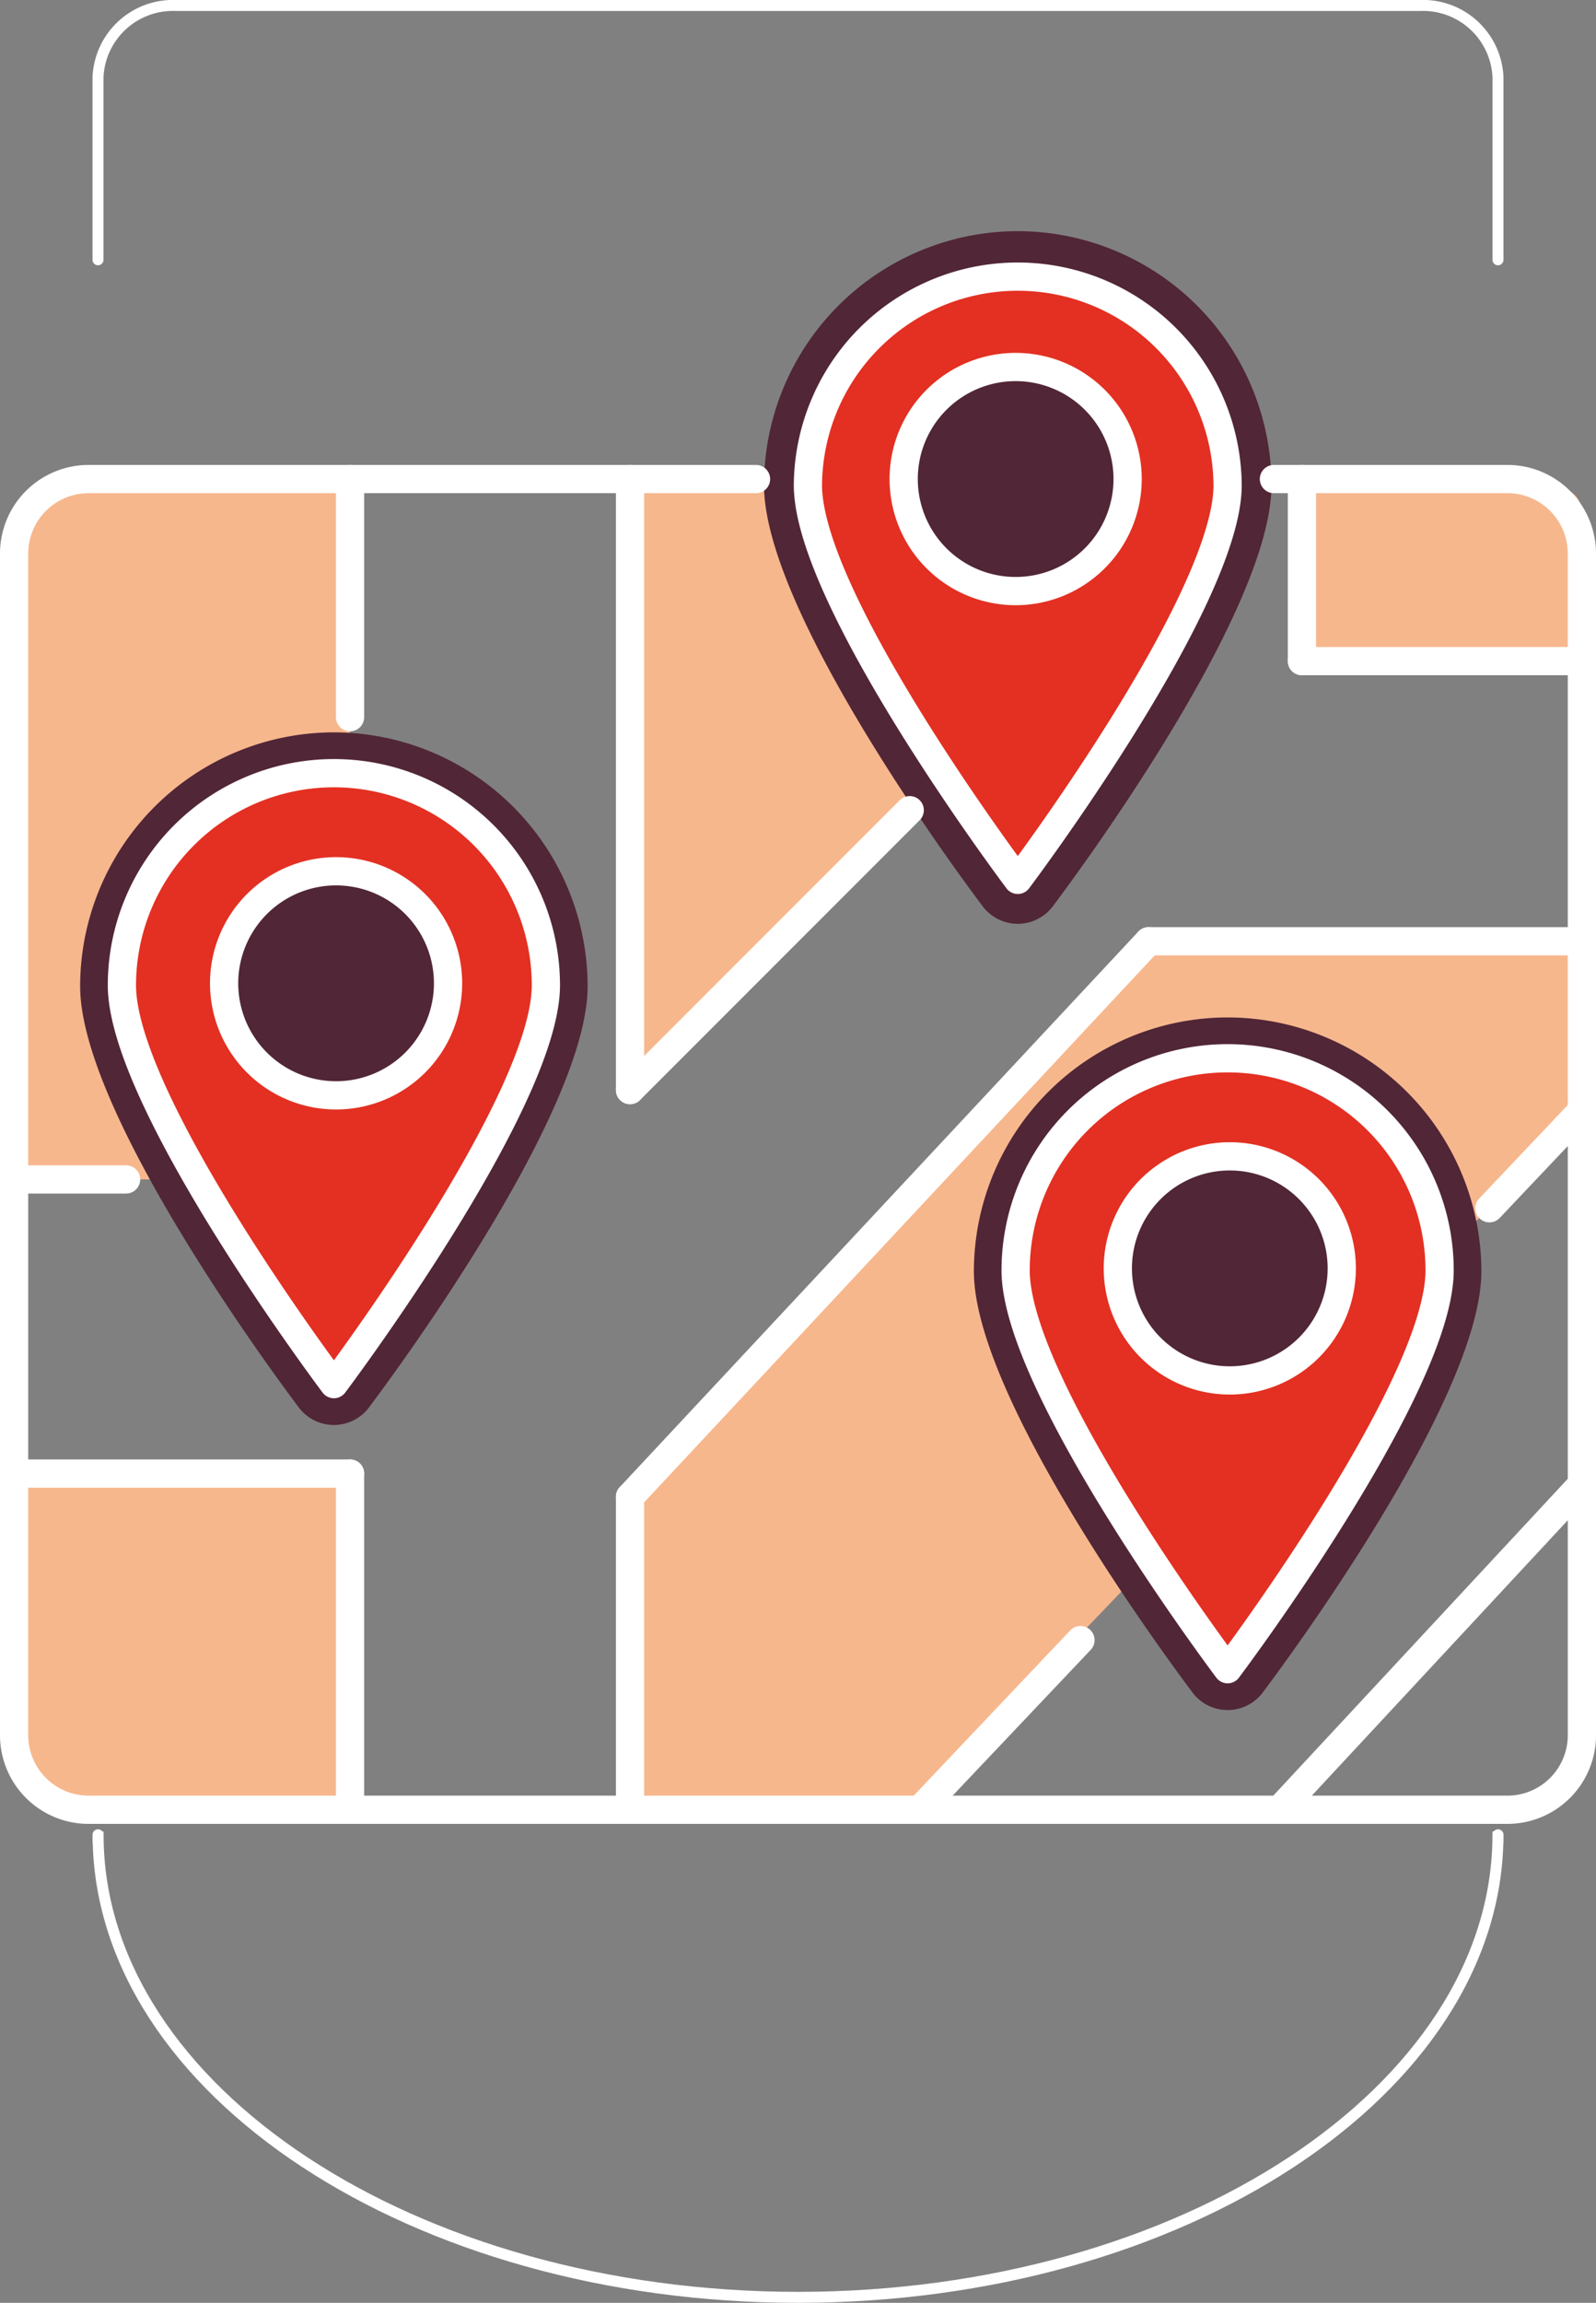
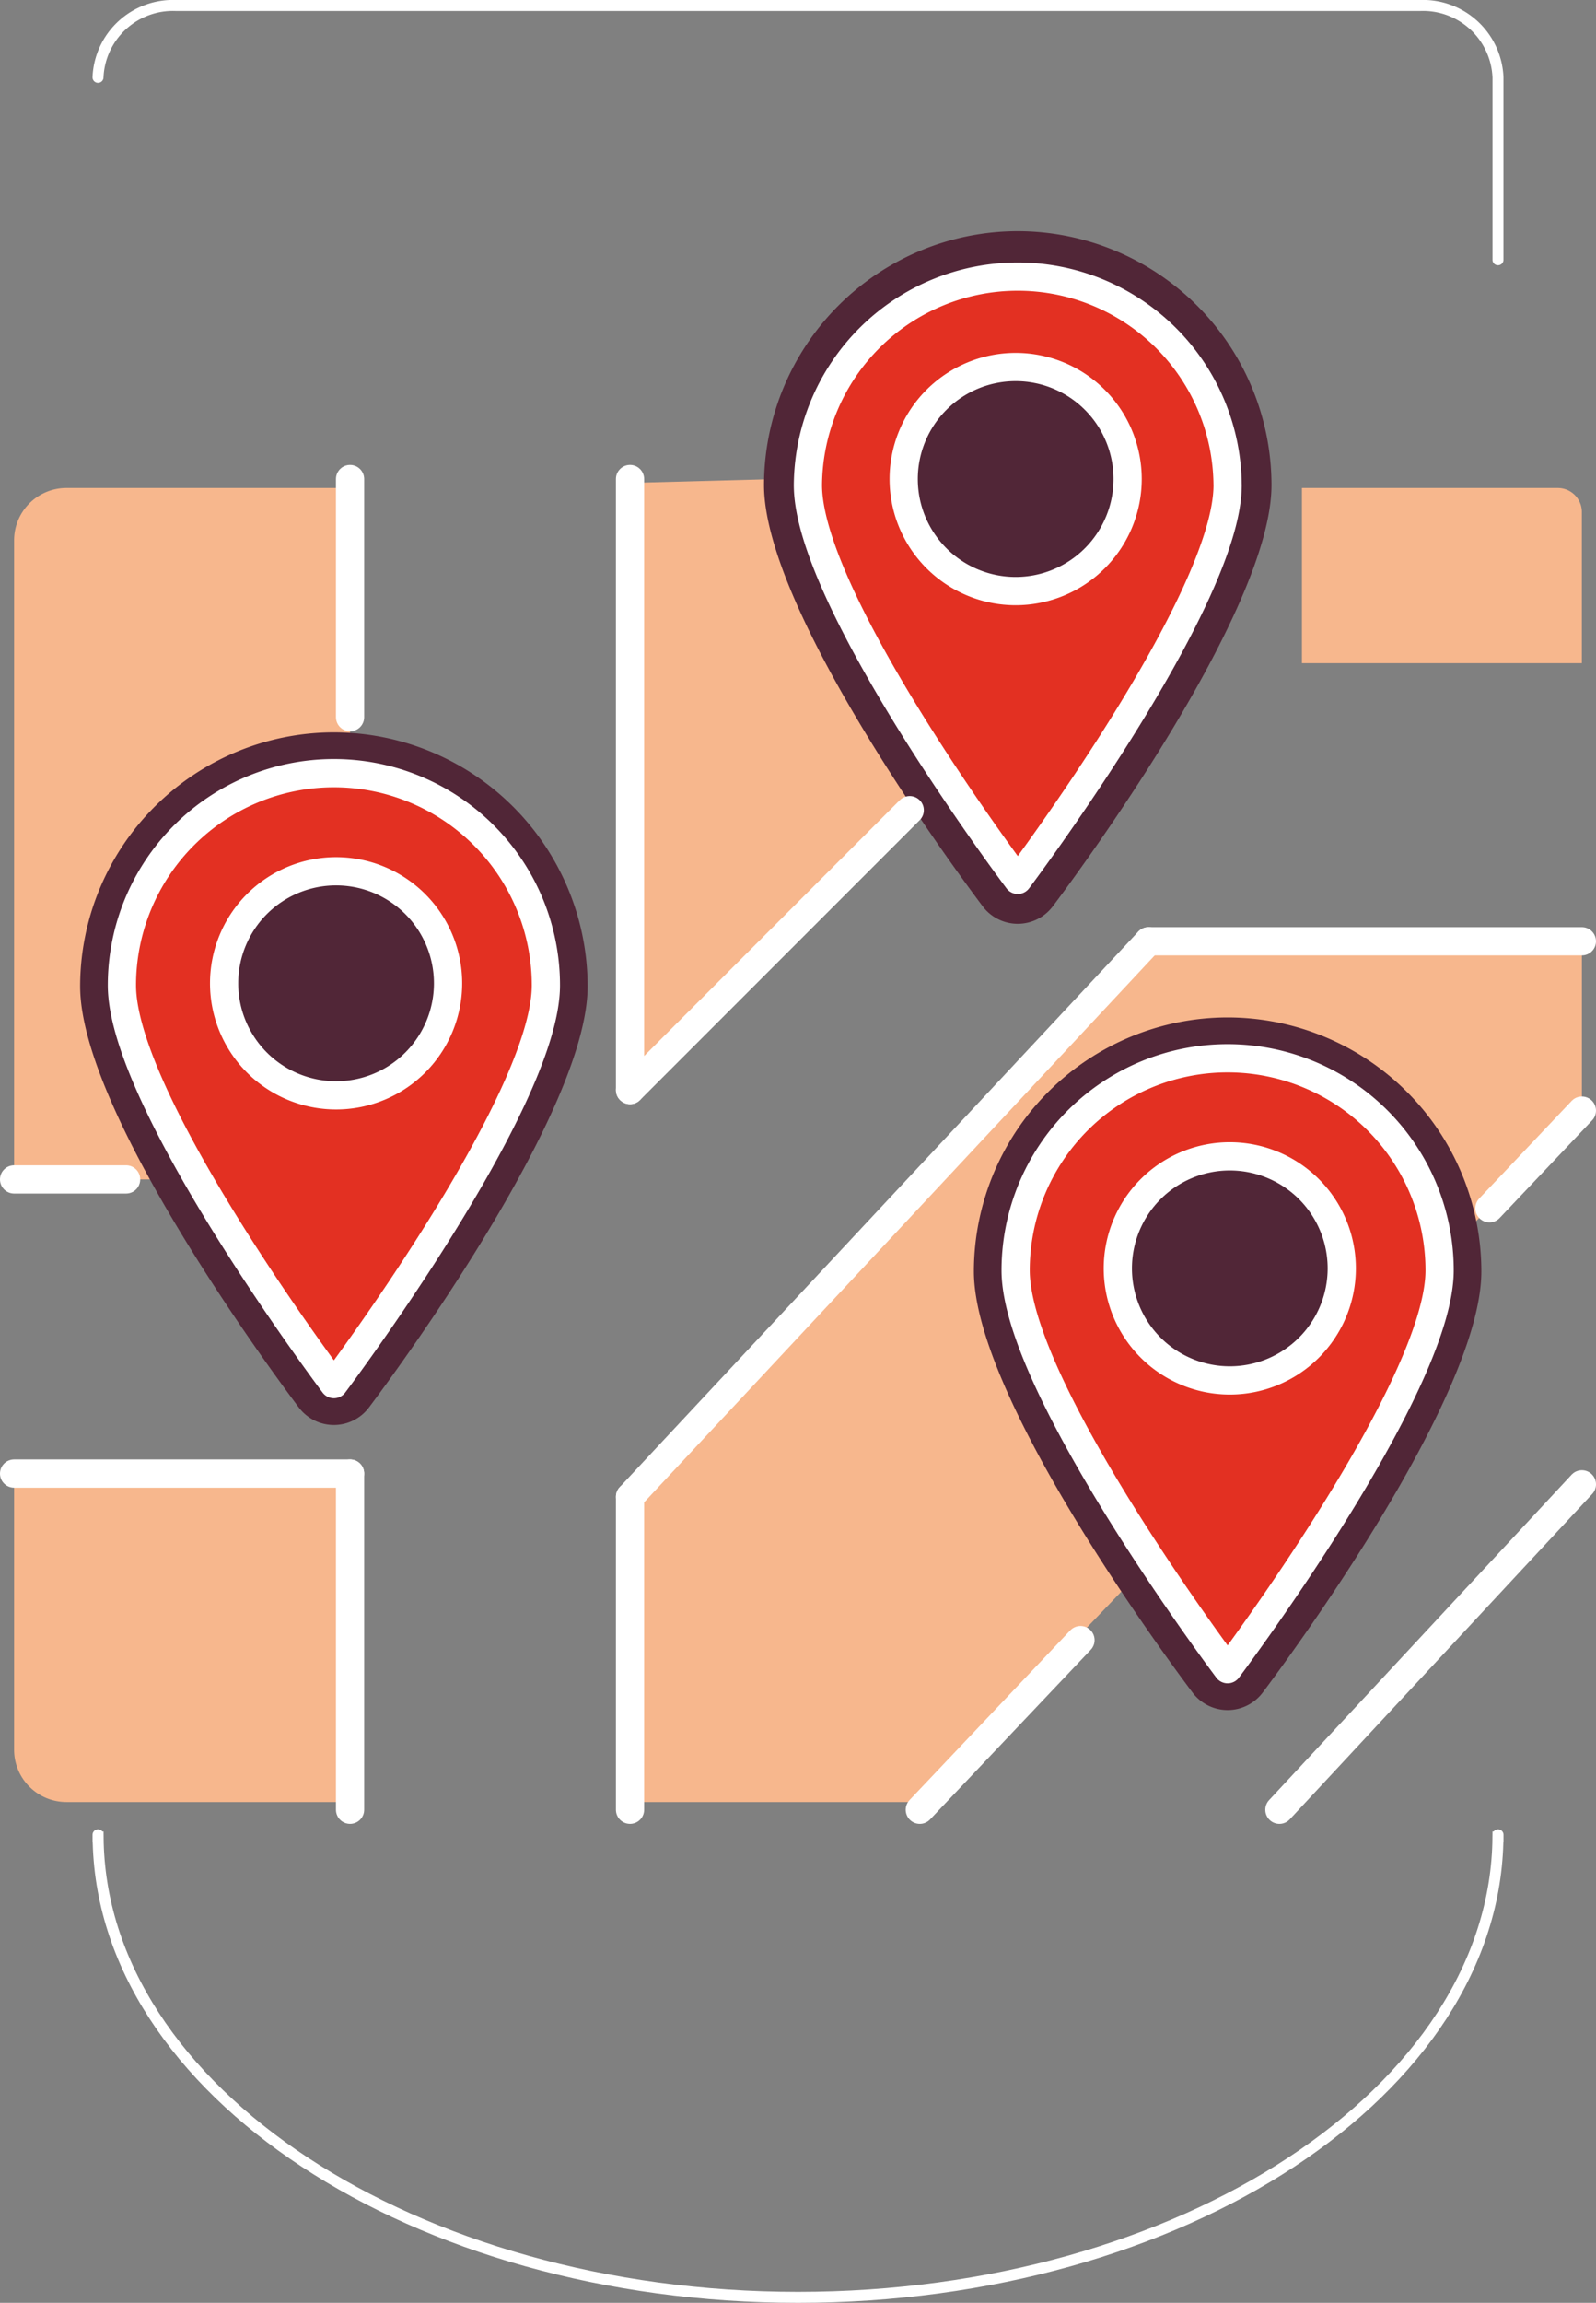
<svg xmlns="http://www.w3.org/2000/svg" width="145.394" height="209.644" viewBox="0 0 145.394 209.644">
  <rect x="0" y="0" width="145.394" height="209.644" fill="#808080" stroke="none" />
  <defs>
    <clipPath id="a">
      <rect width="145.394" height="209.644" fill="none" />
    </clipPath>
  </defs>
  <g clip-path="url(#a)">
-     <path d="M136.465,23.649V7.039A6.83,6.83,0,0,0,129.377.5H16.016A6.831,6.831,0,0,0,8.928,7.039v16.61" fill="none" stroke="#fff" stroke-linecap="round" stroke-miterlimit="10" stroke-width="1" />
+     <path d="M136.465,23.649V7.039A6.83,6.83,0,0,0,129.377.5H16.016A6.831,6.831,0,0,0,8.928,7.039" fill="none" stroke="#fff" stroke-linecap="round" stroke-miterlimit="10" stroke-width="1" />
    <path d="M8.929,167.035v.195h.008C9.1,190.3,37.724,209.143,72.7,209.143s63.6-18.843,63.761-41.913h.008v-.195" fill="none" stroke="#fff" stroke-linecap="round" stroke-miterlimit="10" stroke-width="1" />
    <path d="M31.89,107.371H1.285V49.191A4.765,4.765,0,0,1,6.05,44.426H31.89Z" fill="#f7b78d" />
    <path d="M104.632,85.692,57.394,136.262v27.792h26.4l60.314-62.944V85.692Z" fill="#f7b78d" />
    <path d="M77.694,43.426l-20.3.538V99.237l29.65-29.731Z" fill="#f7b78d" />
    <path d="M92.719,25.045a19.116,19.116,0,0,1,19.116,19.116c0,10.558-19.116,35.939-19.116,35.939S73.6,54.719,73.6,44.161A19.116,19.116,0,0,1,92.719,25.045m0-4A23.142,23.142,0,0,0,69.6,44.161c0,11.562,17.882,35.639,19.921,38.346a4,4,0,0,0,6.39,0c2.039-2.707,19.921-26.784,19.921-38.346A23.142,23.142,0,0,0,92.719,21.045" fill="#512637" />
    <path d="M30.418,70.671A19.116,19.116,0,0,1,49.534,89.787c0,10.558-19.116,35.939-19.116,35.939S11.3,100.345,11.3,89.787A19.116,19.116,0,0,1,30.418,70.671m0-4A23.142,23.142,0,0,0,7.3,89.787c0,11.562,17.882,35.639,19.921,38.346a4,4,0,0,0,6.39,0c2.039-2.707,19.921-26.784,19.921-38.346A23.142,23.142,0,0,0,30.418,66.671" fill="#512637" />
    <path d="M111.835,96.624a19.116,19.116,0,0,1,19.116,19.116c0,10.558-19.116,35.939-19.116,35.939S92.719,126.3,92.719,115.74a19.116,19.116,0,0,1,19.116-19.116m0-4A23.142,23.142,0,0,0,88.719,115.74c0,11.562,17.882,35.639,19.921,38.346a4,4,0,0,0,6.39,0c2.039-2.707,19.921-26.784,19.921-38.346a23.142,23.142,0,0,0-23.116-23.116" fill="#512637" />
    <path d="M31.89,134.15H1.285v25.138a4.765,4.765,0,0,0,4.765,4.765H31.89Z" fill="#f7b78d" />
    <path d="M118.605,60.376h25.5V46.616a2.19,2.19,0,0,0-2.189-2.19H118.605Z" fill="#f7b78d" />
-     <path d="M116.054,43.611h21.268a6.787,6.787,0,0,1,6.787,6.787V157.969a6.787,6.787,0,0,1-6.787,6.787H8.072a6.787,6.787,0,0,1-6.787-6.787V50.4a6.787,6.787,0,0,1,6.787-6.787h60.8" fill="none" stroke="#fff" stroke-linecap="round" stroke-linejoin="round" stroke-width="2.571" />
    <path d="M49.73,89.7c0,10.666-19.312,36.306-19.312,36.306S11.106,100.368,11.106,89.7a19.312,19.312,0,1,1,38.624,0" fill="#e33022" />
    <path d="M49.73,89.7c0,10.666-19.312,36.306-19.312,36.306S11.106,100.368,11.106,89.7a19.312,19.312,0,1,1,38.624,0Z" fill="none" stroke="#fff" stroke-linecap="round" stroke-linejoin="round" stroke-width="2.571" />
    <path d="M40.817,89.518a10.2,10.2,0,1,1-10.2-10.2,10.2,10.2,0,0,1,10.2,10.2" fill="#512637" />
    <path d="M40.817,89.518a10.2,10.2,0,1,1-10.2-10.2A10.2,10.2,0,0,1,40.817,89.518Z" fill="none" stroke="#fff" stroke-linecap="round" stroke-linejoin="round" stroke-width="2.571" />
    <path d="M111.835,44.162c0,10.558-19.116,35.939-19.116,35.939S73.6,54.72,73.6,44.162a19.117,19.117,0,0,1,38.233,0" fill="#e33022" />
    <path d="M111.835,44.162c0,10.558-19.116,35.939-19.116,35.939S73.6,54.72,73.6,44.162a19.117,19.117,0,0,1,38.233,0Z" fill="none" stroke="#fff" stroke-linecap="round" stroke-linejoin="round" stroke-width="2.571" />
    <line y2="30.605" transform="translate(31.89 134.15)" fill="none" stroke="#fff" stroke-linecap="round" stroke-linejoin="round" stroke-width="2.571" />
    <line y2="21.679" transform="translate(31.89 43.611)" fill="none" stroke="#fff" stroke-linecap="round" stroke-linejoin="round" stroke-width="2.571" />
    <line y2="28.494" transform="translate(57.395 136.261)" fill="none" stroke="#fff" stroke-linecap="round" stroke-linejoin="round" stroke-width="2.571" />
    <line y1="55.627" transform="translate(57.395 43.61)" fill="none" stroke="#fff" stroke-linecap="round" stroke-linejoin="round" stroke-width="2.571" />
    <line y1="25.48" x2="25.48" transform="translate(57.395 73.757)" fill="none" stroke="#fff" stroke-linecap="round" stroke-linejoin="round" stroke-width="2.571" />
-     <line y1="16.578" transform="translate(118.605 43.61)" fill="none" stroke="#fff" stroke-linecap="round" stroke-linejoin="round" stroke-width="2.571" />
    <line y1="50.569" x2="47.238" transform="translate(57.395 85.692)" fill="none" stroke="#fff" stroke-linecap="round" stroke-linejoin="round" stroke-width="2.571" />
    <line y1="29.626" x2="27.556" transform="translate(116.553 135.13)" fill="none" stroke="#fff" stroke-linecap="round" stroke-linejoin="round" stroke-width="2.571" />
    <line y1="8.888" x2="8.422" transform="translate(135.686 101.109)" fill="none" stroke="#fff" stroke-linecap="round" stroke-linejoin="round" stroke-width="2.571" />
    <line y1="15.445" x2="14.636" transform="translate(83.794 149.311)" fill="none" stroke="#fff" stroke-linecap="round" stroke-linejoin="round" stroke-width="2.571" />
-     <line x2="25.504" transform="translate(118.605 60.188)" fill="none" stroke="#fff" stroke-linecap="round" stroke-linejoin="round" stroke-width="2.571" />
    <line x2="39.476" transform="translate(104.632 85.692)" fill="none" stroke="#fff" stroke-linecap="round" stroke-linejoin="round" stroke-width="2.571" />
    <line x1="30.605" transform="translate(1.285 134.15)" fill="none" stroke="#fff" stroke-linecap="round" stroke-linejoin="round" stroke-width="2.571" />
    <line x1="10.202" transform="translate(1.285 107.371)" fill="none" stroke="#fff" stroke-linecap="round" stroke-linejoin="round" stroke-width="2.571" />
    <path d="M131.147,115.654c0,10.666-19.312,36.306-19.312,36.306s-19.312-25.64-19.312-36.306a19.312,19.312,0,0,1,38.624,0" fill="#e33022" />
    <path d="M131.147,115.654c0,10.666-19.312,36.306-19.312,36.306s-19.312-25.64-19.312-36.306a19.312,19.312,0,0,1,38.624,0Z" fill="none" stroke="#fff" stroke-linecap="round" stroke-linejoin="round" stroke-width="2.571" />
    <path d="M122.233,115.47a10.2,10.2,0,1,1-10.2-10.2,10.2,10.2,0,0,1,10.2,10.2" fill="#512637" />
    <path d="M122.233,115.47a10.2,10.2,0,1,1-10.2-10.2A10.2,10.2,0,0,1,122.233,115.47Z" fill="none" stroke="#fff" stroke-linecap="round" stroke-linejoin="round" stroke-width="2.571" />
    <path d="M102.725,43.611a10.2,10.2,0,1,1-10.2-10.2,10.2,10.2,0,0,1,10.2,10.2" fill="#512637" />
    <path d="M102.725,43.611a10.2,10.2,0,1,1-10.2-10.2A10.2,10.2,0,0,1,102.725,43.611Z" fill="none" stroke="#fff" stroke-linecap="round" stroke-linejoin="round" stroke-width="2.571" />
  </g>
</svg>